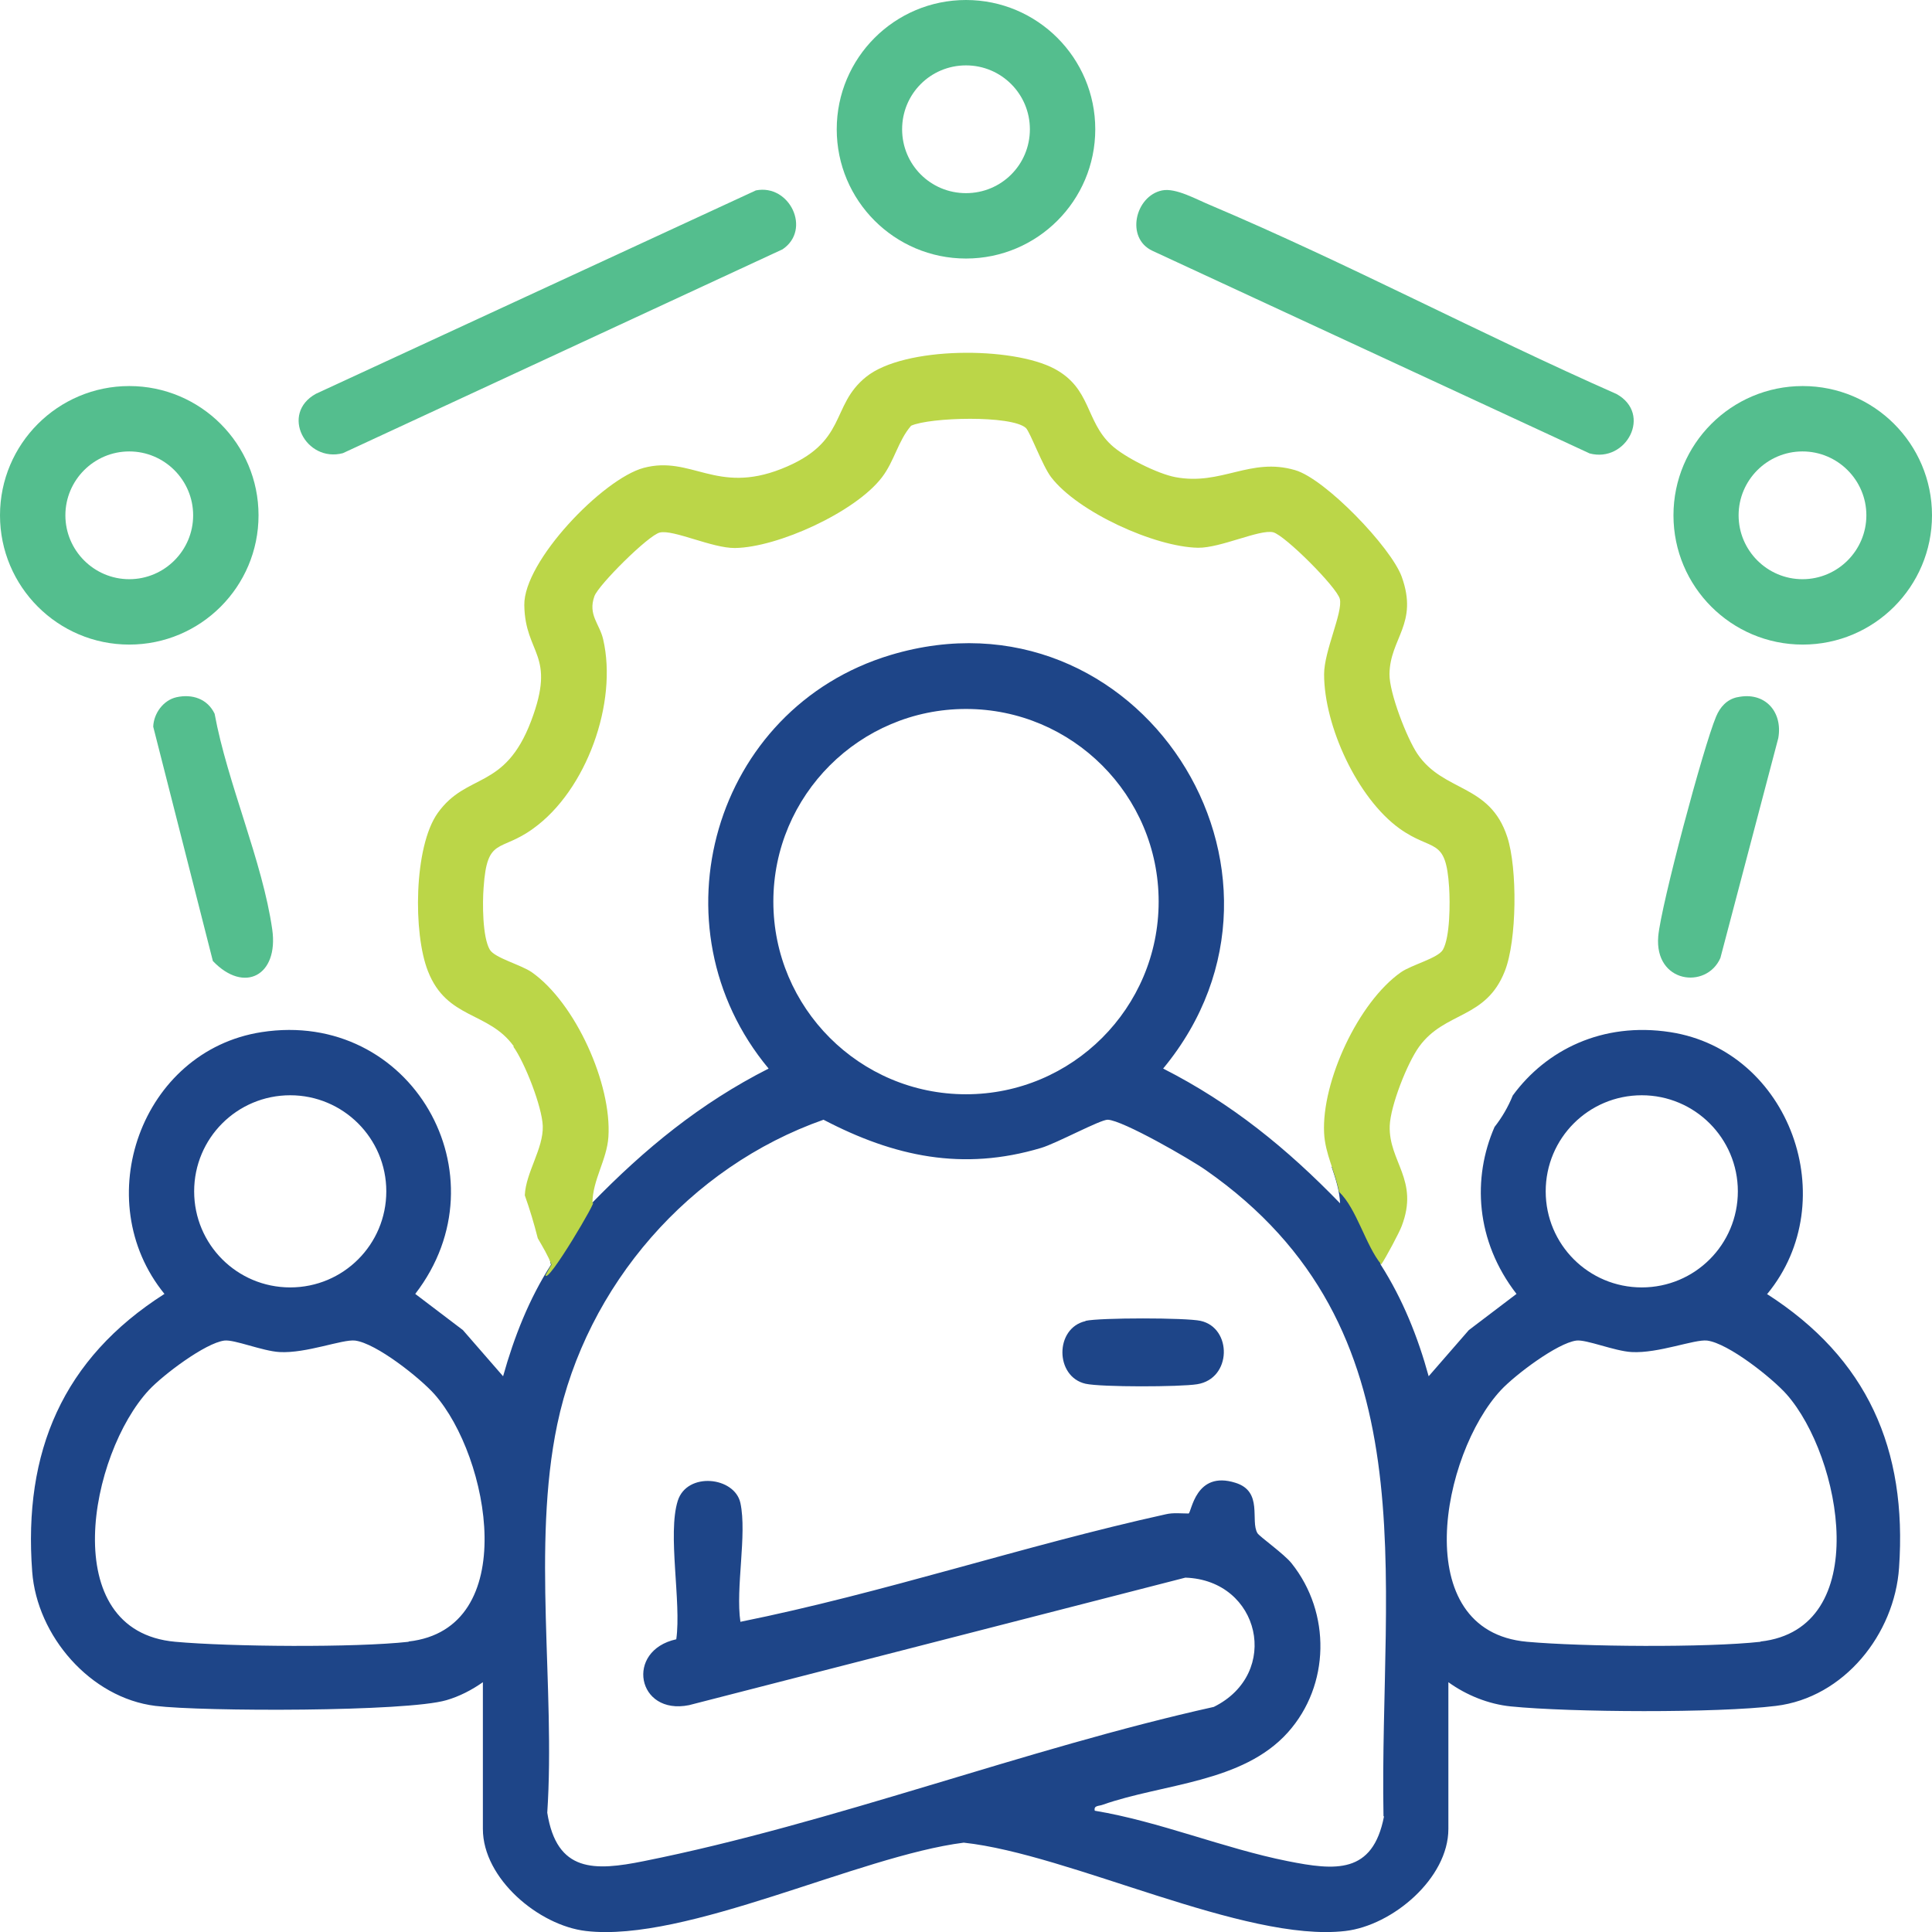
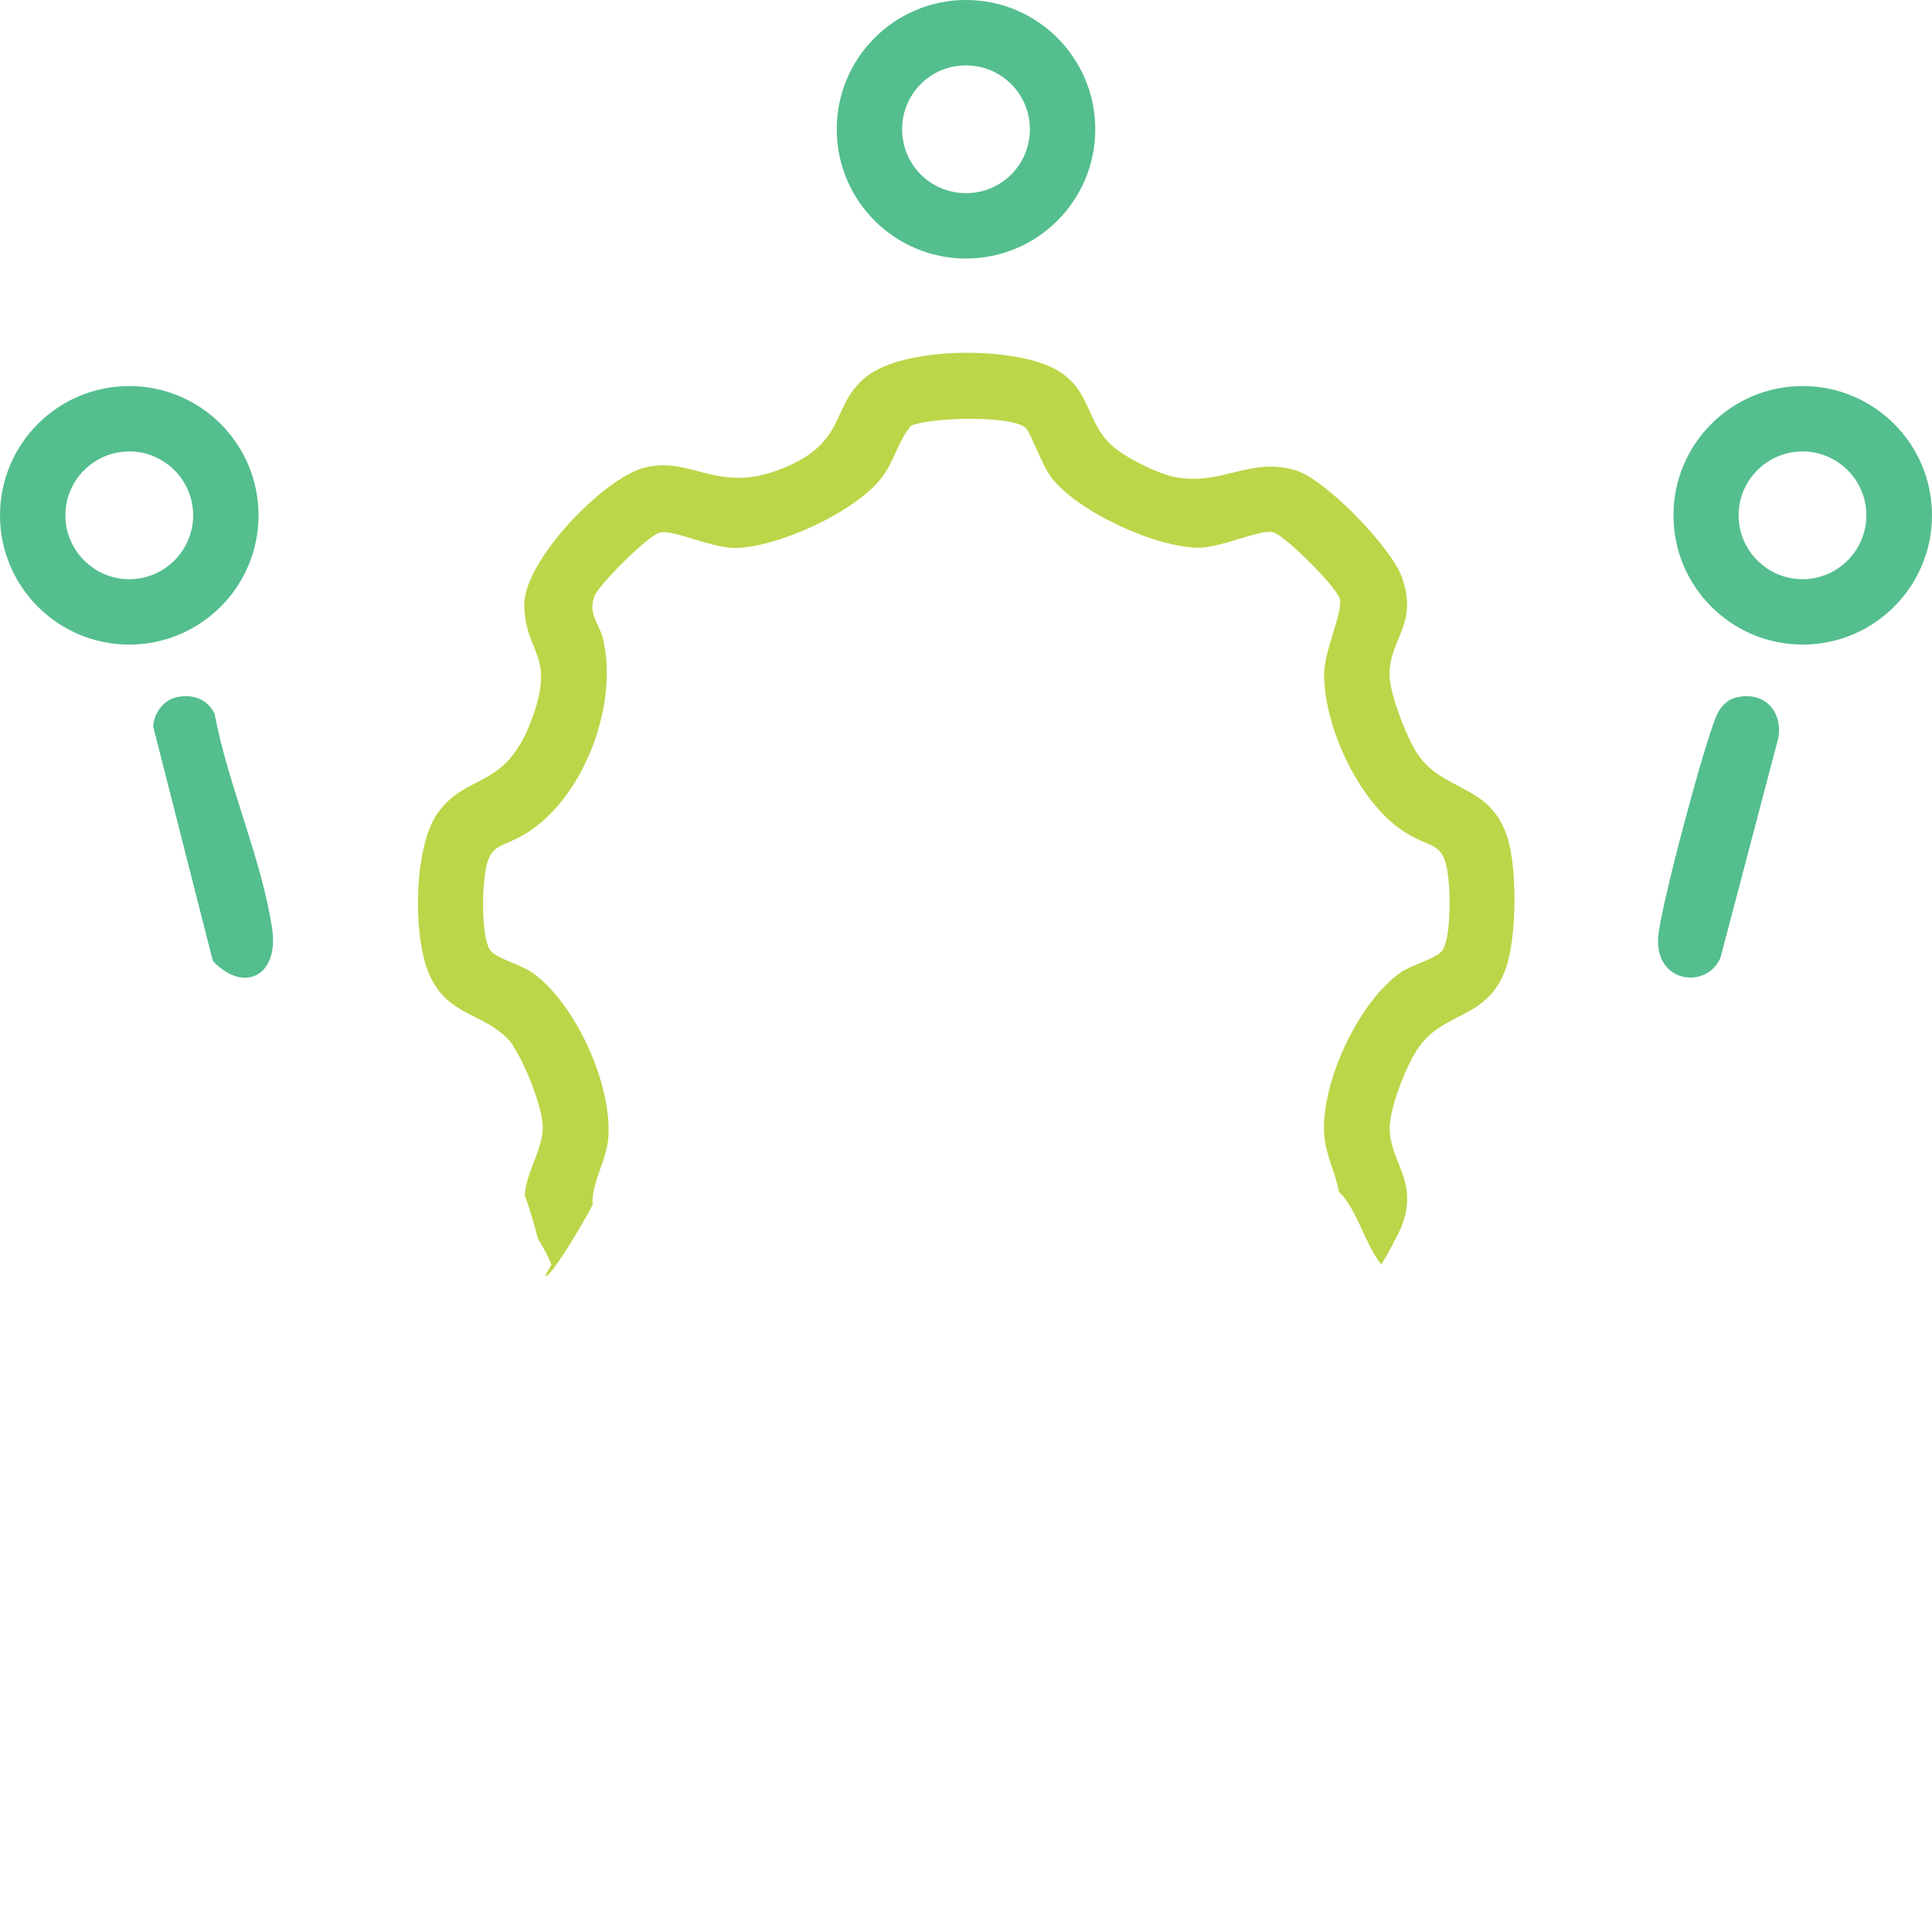
<svg xmlns="http://www.w3.org/2000/svg" id="Layer_2" data-name="Layer 2" viewBox="0 0 77.42 77.42">
  <defs>
    <style>
      .cls-1 {
        fill: #bbd648;
      }

      .cls-2 {
        fill: #54be8e;
      }

      .cls-3 {
        fill: #1e4588;
      }
    </style>
  </defs>
  <g id="Layer_1-2" data-name="Layer 1">
    <g>
-       <path class="cls-3" d="M70.82,51.85c3.07-3.73.91-9.75-3.89-10.49-2.72-.42-4.98.72-6.31,2.54-.19.47-.44.89-.73,1.26-.89,2.04-.77,4.56.88,6.69l-1.91,1.45-1.61,1.85c-.43-1.57-1.04-3.09-1.92-4.47-.06-.41-1.11-3.55-1.97-3.93.16.48.32.96.34,1.47-2.12-2.19-4.35-4.01-7.09-5.4,6.52-7.88-1.02-19.55-10.93-16.57-7.1,2.14-9.61,10.89-4.88,16.57-2.74,1.39-4.96,3.21-7.09,5.4,0-.93-1.98,1.56-1.63,2.46-.88,1.37-1.48,2.9-1.92,4.47l-1.61-1.85-1.91-1.45c3.66-4.75-.17-11.42-6.16-10.49-4.82.75-6.95,6.73-3.89,10.49-4.08,2.6-5.66,6.33-5.3,11.13.19,2.57,2.33,5.06,4.94,5.38,1.89.23,10.07.24,11.66-.23.52-.15,1.02-.41,1.46-.72v5.88c0,1.99,2.24,3.87,4.13,4.09,4.02.47,10.94-3.01,15.14-3.54,4.26.46,11.25,4.01,15.29,3.54,1.89-.22,4.13-2.11,4.13-4.09v-5.88c.72.52,1.61.88,2.5.97,2.4.24,8.27.27,10.62-.02,2.74-.33,4.76-2.88,4.94-5.54.33-4.75-1.27-8.39-5.3-10.97ZM11.63,43.89c2.12,0,3.85,1.72,3.85,3.85s-1.72,3.85-3.85,3.85-3.85-1.72-3.85-3.85,1.72-3.85,3.85-3.85ZM16.38,65.79c-2.17.24-7.14.2-9.36,0-4.79-.43-3.43-7.53-1.05-10.09.56-.6,2.25-1.88,3.02-1.98.4-.05,1.52.42,2.21.46,1.08.06,2.52-.52,3.03-.46.85.11,2.59,1.49,3.18,2.15,2.21,2.5,3.49,9.4-1.04,9.91ZM38.71,28.41c4.26,0,7.72,3.46,7.72,7.72s-3.46,7.72-7.72,7.72-7.72-3.46-7.72-7.72,3.46-7.72,7.72-7.72ZM55.46,72.79c-.45,2.32-1.95,2.17-3.86,1.79-2.56-.51-5.14-1.59-7.73-2.02-.05-.22.17-.18.32-.24,2.41-.85,5.6-.87,7.42-2.9,1.69-1.89,1.73-4.79.15-6.77-.29-.37-1.28-1.07-1.37-1.21-.3-.5.24-1.67-.88-2.02-1.61-.51-1.76,1.19-1.88,1.23-.3,0-.61-.04-.91.03-5.71,1.26-11.3,3.15-17.05,4.31-.2-1.36.27-3.5,0-4.76-.23-1.06-2.14-1.26-2.51-.09-.42,1.33.15,4.06-.06,5.55-2.06.45-1.58,3.06.51,2.64l19.89-5.11c3,.1,3.85,3.84,1.14,5.18-7.56,1.68-15.29,4.67-22.84,6.18-1.98.4-3.49.46-3.87-1.94.33-5-.62-10.68.4-15.56,1.17-5.58,5.3-10.32,10.67-12.21,2.83,1.48,5.58,2.07,8.72,1.13.61-.18,2.38-1.14,2.67-1.13.6.02,3.32,1.59,3.93,2.02,9.09,6.34,6.94,16.21,7.12,25.89ZM65.79,43.89c2.12,0,3.85,1.72,3.85,3.85s-1.72,3.85-3.85,3.85-3.85-1.72-3.85-3.85,1.72-3.85,3.85-3.85ZM70.55,65.79c-2.17.24-7.14.2-9.36,0-4.79-.43-3.43-7.53-1.04-10.09.56-.6,2.25-1.88,3.02-1.98.4-.05,1.52.42,2.21.46,1.08.06,2.52-.52,3.03-.46.85.11,2.59,1.49,3.18,2.15,2.21,2.5,3.49,9.4-1.04,9.91Z" />
      <path class="cls-2" d="M10.36,20.65c0,2.86-2.32,5.18-5.18,5.18S0,23.51,0,20.65s2.32-5.18,5.18-5.18,5.18,2.32,5.18,5.18ZM7.74,20.65c0-1.41-1.15-2.56-2.56-2.56s-2.56,1.15-2.56,2.56,1.15,2.56,2.56,2.56,2.56-1.15,2.56-2.56Z" />
      <path class="cls-2" d="M77.42,20.65c0,2.86-2.32,5.18-5.18,5.18s-5.18-2.32-5.18-5.18,2.32-5.18,5.18-5.18,5.18,2.32,5.18,5.18ZM74.79,20.65c0-1.41-1.15-2.56-2.56-2.56s-2.56,1.15-2.56,2.56,1.15,2.56,2.56,2.56,2.56-1.15,2.56-2.56Z" />
      <path class="cls-2" d="M43.89,5.18c0,2.86-2.32,5.18-5.18,5.18s-5.18-2.32-5.18-5.18,2.32-5.18,5.18-5.18,5.18,2.32,5.18,5.18ZM41.27,5.18c0-1.41-1.14-2.56-2.56-2.56s-2.56,1.14-2.56,2.56,1.14,2.56,2.56,2.56,2.56-1.14,2.56-2.56Z" />
-       <path class="cls-2" d="M30.29,7.63c1.35-.27,2.24,1.57,1.07,2.36l-17.62,8.17c-1.48.39-2.53-1.58-1.08-2.38L30.29,7.63Z" />
-       <path class="cls-2" d="M46.57,7.63c.55-.11,1.37.36,1.93.59,5.5,2.33,10.82,5.16,16.28,7.57,1.44.8.39,2.77-1.08,2.38l-17.52-8.12c-1.09-.51-.69-2.2.39-2.42Z" />
      <path class="cls-2" d="M7.07,27.94c.63-.14,1.24.06,1.53.66.51,2.78,1.92,5.91,2.31,8.65.26,1.84-1.12,2.58-2.38,1.26l-2.39-9.39c.02-.53.4-1.06.93-1.18Z" />
      <path class="cls-2" d="M69.62,27.94c1.09-.24,1.83.57,1.64,1.64l-2.32,8.81c-.56,1.27-2.65,1.01-2.49-.87.11-1.24,1.81-7.6,2.32-8.81.16-.38.43-.68.84-.77Z" />
-       <path class="cls-3" d="M43.5,52.93c.57-.13,4.03-.13,4.61,0,1.27.28,1.26,2.32-.14,2.54-.68.11-3.84.12-4.47-.02-1.23-.28-1.24-2.23,0-2.51Z" />
    </g>
    <path class="cls-1" d="M20.57,41.94c.46.64,1.15,2.4,1.18,3.18.03.91-.68,1.86-.72,2.78.2.56.37,1.13.52,1.72.2.35.41.69.55,1.06-.09.14-.16.28-.24.42.07.4,2.18-3.2,1.88-2.88,0-.93.58-1.74.64-2.66.14-2.12-1.32-5.37-3.07-6.6-.43-.3-1.48-.57-1.68-.9-.3-.5-.3-1.89-.25-2.5.14-2.05.66-1.39,1.99-2.36,2.13-1.53,3.39-5.04,2.8-7.58-.14-.62-.62-.98-.35-1.73.16-.45,2.17-2.45,2.62-2.55.54-.13,2.1.63,3.01.62,1.71-.02,4.83-1.44,5.89-2.83.5-.65.65-1.47,1.17-2.07.75-.34,4.02-.43,4.6.09.17.16.66,1.51,1.01,1.97,1.07,1.4,4.16,2.8,5.89,2.83.91.01,2.47-.75,3.01-.62.47.12,2.55,2.2,2.67,2.67.13.54-.63,2.08-.63,3.02,0,2.07,1.33,4.96,3.02,6.18,1.34.96,1.86.31,1.99,2.36.04.61.04,1.99-.25,2.5-.2.34-1.25.6-1.68.9-1.71,1.2-3.18,4.38-3.08,6.44.04.84.45,1.57.6,2.36.71.68,1.06,2.14,1.69,2.91.19-.28.73-1.29.82-1.54.71-1.85-.53-2.58-.48-4.02.03-.8.7-2.51,1.18-3.17,1.03-1.42,2.67-1.09,3.43-3.02.49-1.23.51-4.13.1-5.38-.7-2.15-2.55-1.78-3.6-3.33-.43-.64-1.13-2.45-1.12-3.2.02-1.44,1.17-2.01.49-3.9-.43-1.18-3.06-3.92-4.27-4.27-1.8-.53-2.95.63-4.8.28-.7-.13-2.05-.8-2.57-1.29-1.04-.97-.8-2.26-2.27-3.05-1.68-.9-6.02-.91-7.55.32-1.46,1.17-.71,2.63-3.4,3.69-2.61,1.03-3.61-.55-5.52-.04-1.63.44-4.81,3.74-4.78,5.5.03,1.99,1.3,1.94.27,4.65-1.06,2.79-2.57,2.04-3.74,3.68-.96,1.35-.99,4.83-.39,6.34.76,1.94,2.43,1.6,3.44,3.01Z" />
  </g>
</svg>